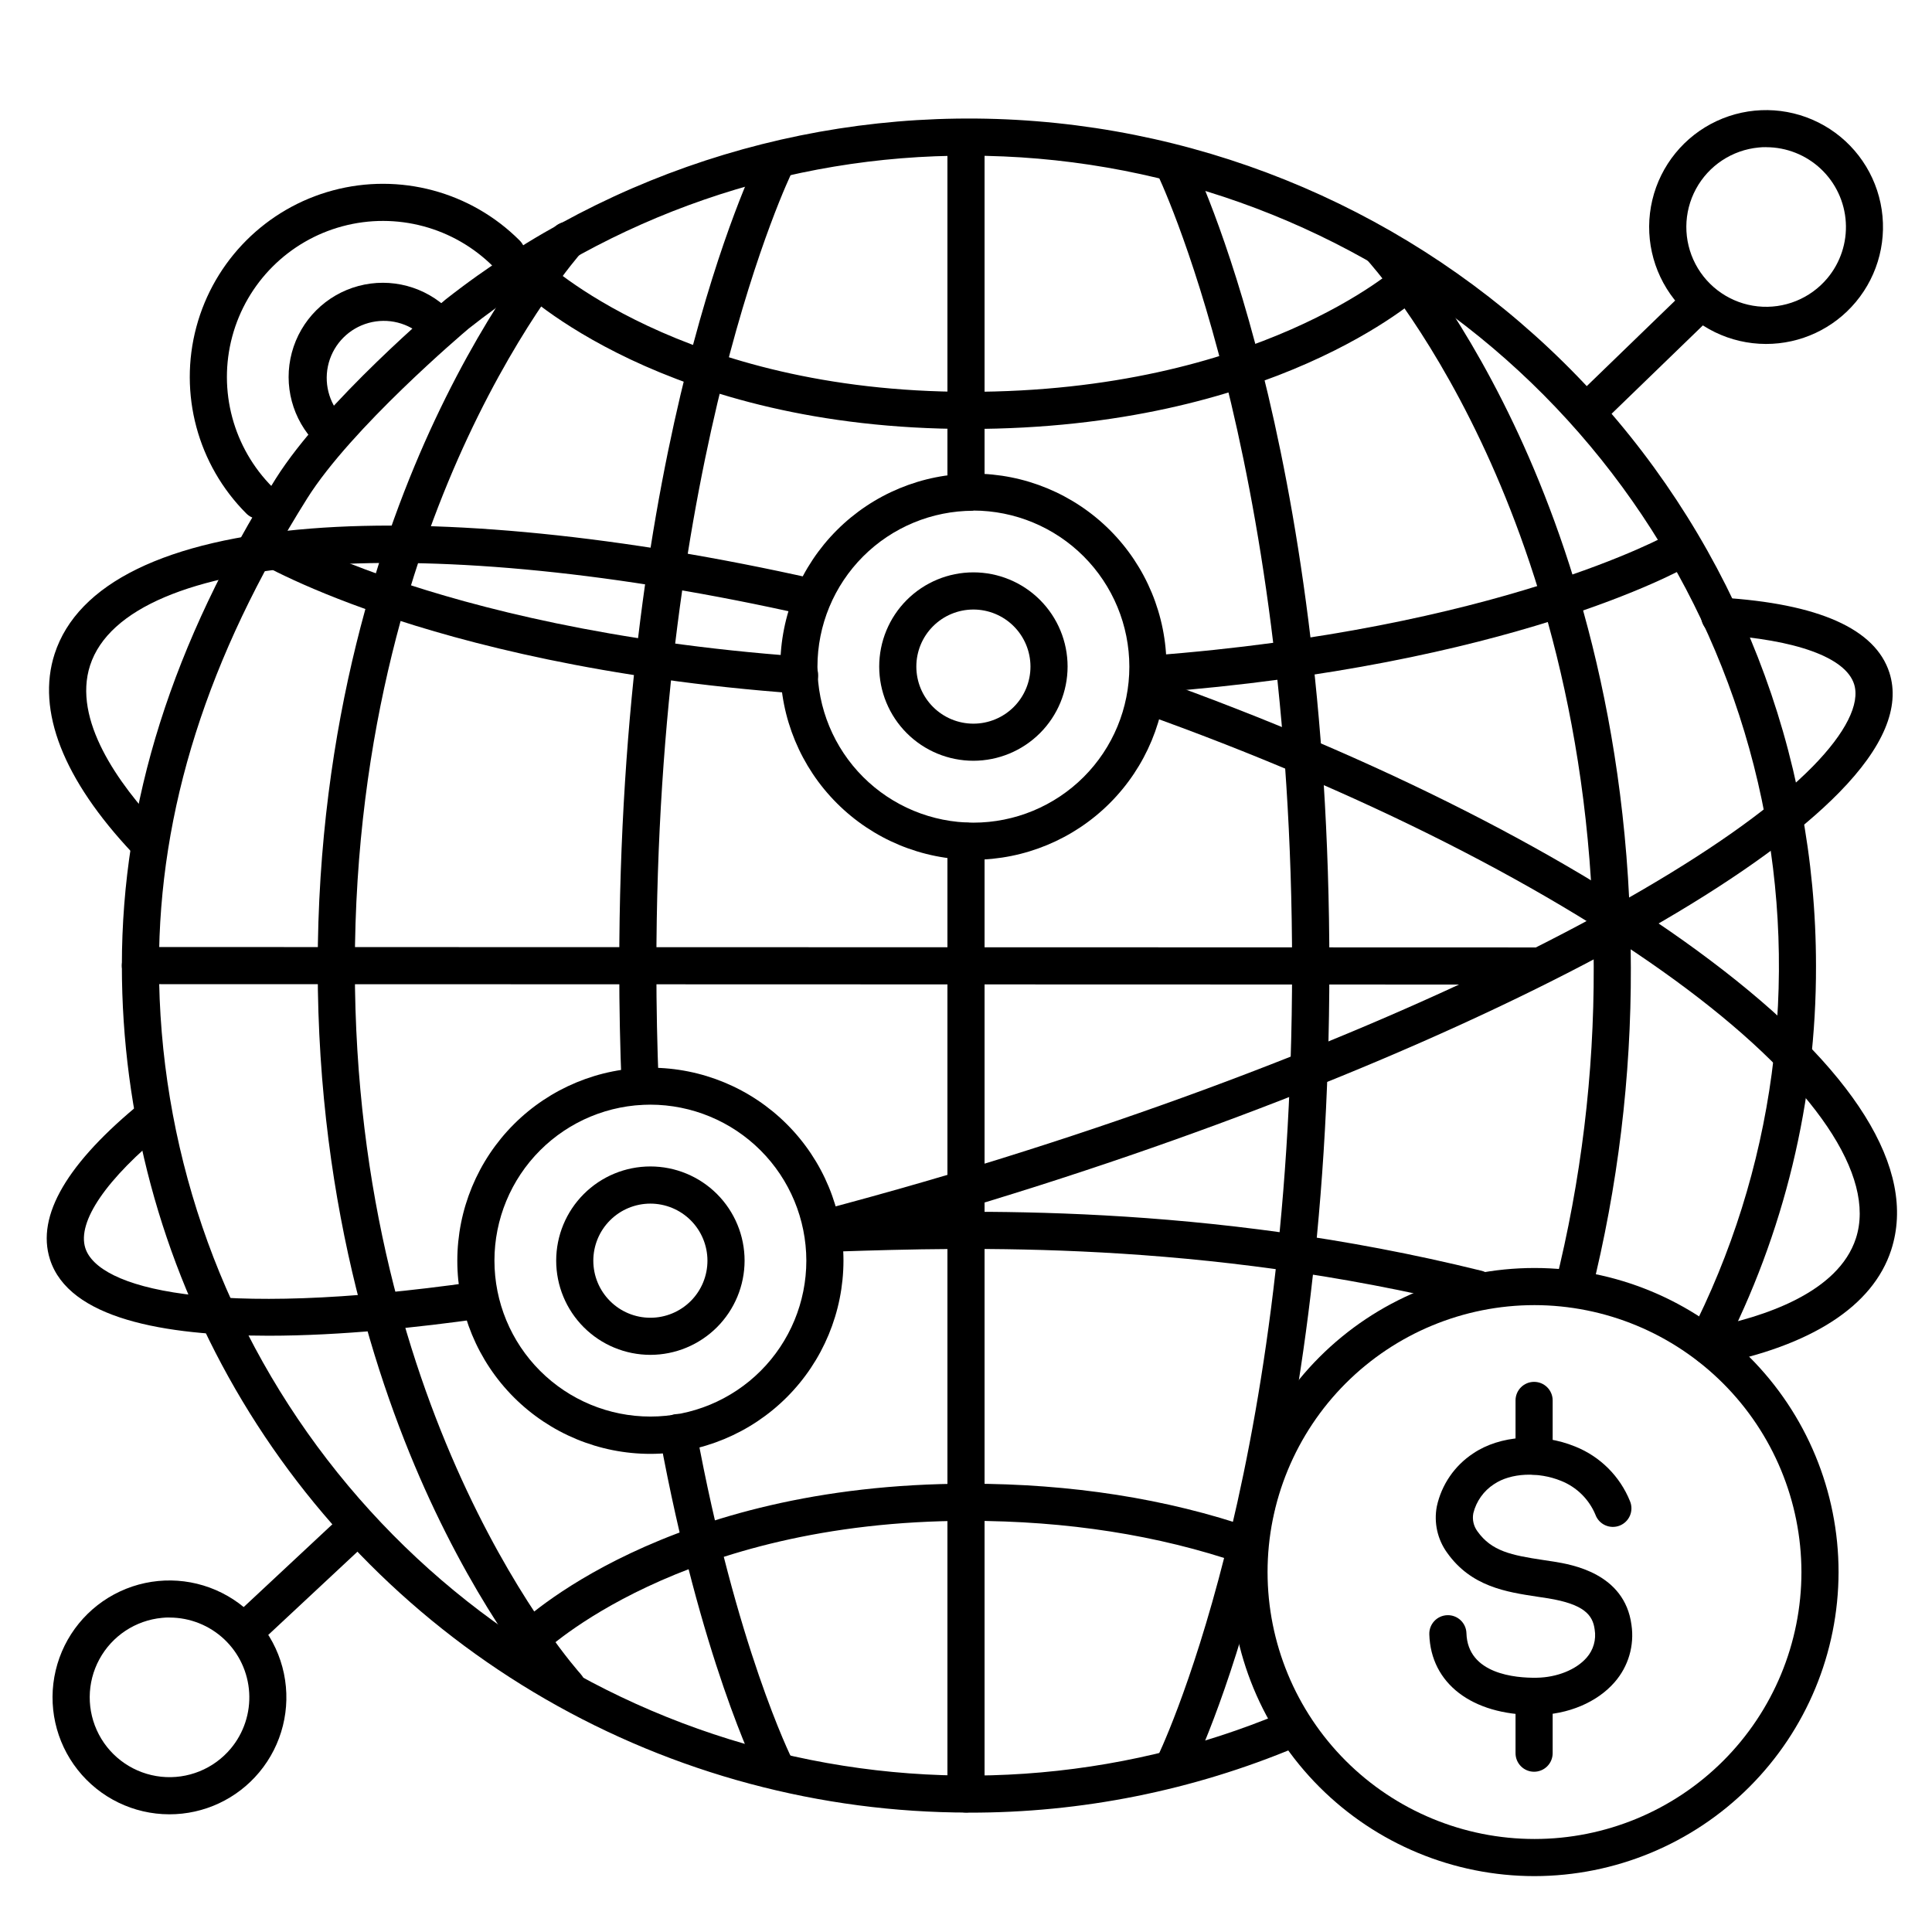
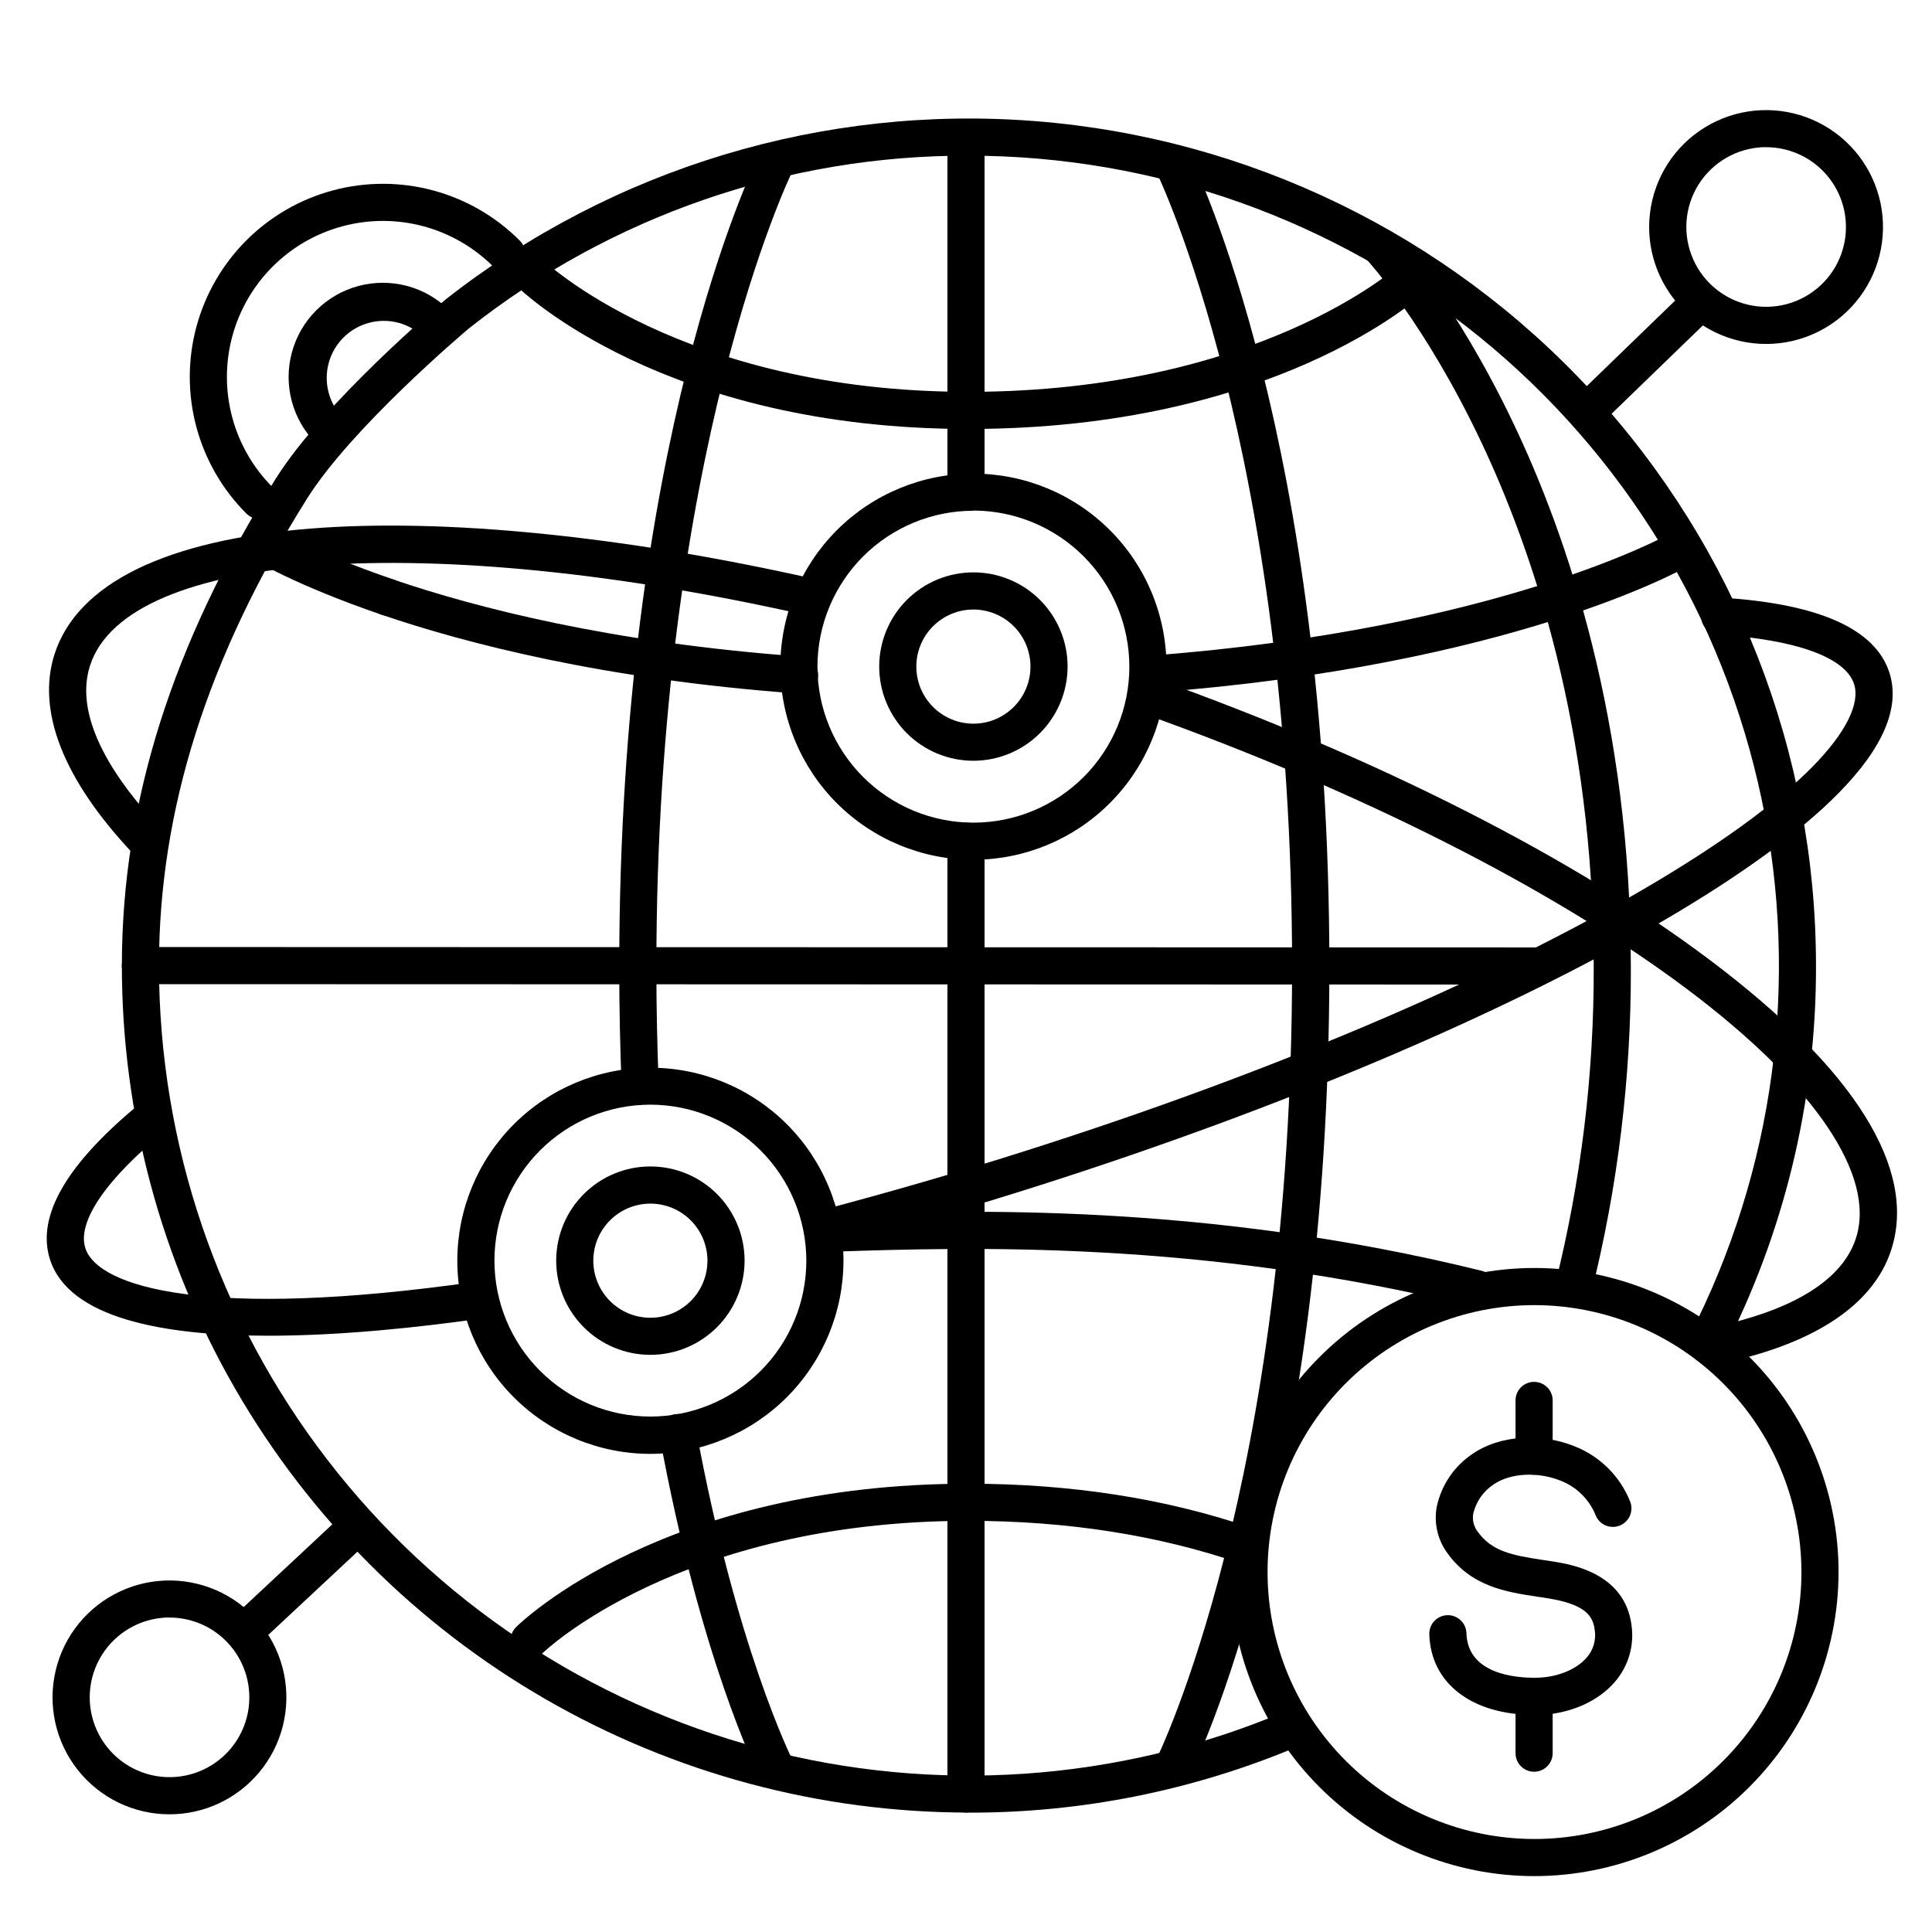
<svg xmlns="http://www.w3.org/2000/svg" fill="#000000" width="800px" height="800px" version="1.1" viewBox="144 144 512 512">
  <g>
    <path d="m400.78 624.35c-39.406 0-78.113-10.367-112.24-30.07-34.125-19.699-62.461-48.035-82.164-82.156-19.703-34.125-30.078-72.832-30.078-112.23 0-43.16 13.344-85.383 40.797-129.07 12.793-20.301 43.523-46.25 44.832-47.32l0.117-0.098v-0.004c44.383-34.883 100.28-51.766 156.55-47.281 56.273 4.481 108.79 30 147.09 71.473 38.301 41.469 59.57 95.848 59.574 152.3 0.105 35.738-8.414 70.977-24.836 102.72l-8.746-4.508-0.004 0.004c22.535-43.82 29.309-94.059 19.184-142.28-10.125-48.223-36.527-91.496-74.781-122.55-38.25-31.059-86.023-48.016-135.3-48.02-48.109-0.176-94.855 15.984-132.59 45.836-1.477 1.238-31.074 26.363-42.766 44.969-26.438 42.074-39.289 82.617-39.289 123.84 0.023 47.344 15.691 93.355 44.57 130.88 28.875 37.52 69.344 64.445 115.11 76.586 45.762 12.141 94.254 8.82 137.93-9.449l3.809 9.082c-27.477 11.52-56.984 17.426-86.777 17.367z" />
    <path d="m550.65 598.47c-16.57 0-27.484-8.336-27.867-21.363-0.082-2.719 2.055-4.984 4.773-5.066s4.984 2.055 5.066 4.769c0.324 10.883 13.078 11.887 18.559 11.809 5.481-0.078 10.547-2.164 13.293-5.324h0.004c1.797-2.039 2.578-4.785 2.125-7.469-0.5-3.828-2.793-6.691-12.348-8.254l-2.785-0.422c-8.254-1.25-17.605-2.656-23.98-11.68h-0.004c-2.547-3.535-3.527-7.961-2.715-12.242 1.246-5.766 4.707-10.812 9.633-14.051 7.094-4.812 17.977-5.551 27.059-1.82h0.004c6.594 2.644 11.828 7.863 14.492 14.453 0.52 1.223 0.52 2.606 0.004 3.828-0.516 1.223-1.508 2.188-2.742 2.672-1.238 0.48-2.617 0.445-3.828-0.105-1.207-0.547-2.144-1.562-2.594-2.812-1.699-4.074-4.965-7.293-9.062-8.934-6.07-2.488-13.391-2.137-17.809 0.867l-0.004-0.004c-2.727 1.773-4.68 4.512-5.469 7.668-0.336 1.68 0.051 3.422 1.062 4.801 3.769 5.324 9.074 6.367 17.418 7.625 0.984 0.148 1.969 0.285 2.902 0.441 4.633 0.758 18.695 3.059 20.516 16.727v0.004c0.816 5.469-0.805 11.02-4.438 15.184-4.633 5.352-12.34 8.609-20.605 8.719z" />
    <path d="m550.55 534.81c-2.719 0-4.918-2.203-4.918-4.922v-14.762c0-2.715 2.199-4.918 4.918-4.918s4.922 2.203 4.922 4.918v14.762c0 1.305-0.52 2.555-1.441 3.481-0.926 0.922-2.176 1.441-3.481 1.441z" />
    <path d="m550.55 613.53c-2.719 0-4.918-2.203-4.918-4.922v-14.758c0-2.719 2.199-4.922 4.918-4.922s4.922 2.203 4.922 4.922v14.762-0.004c0 1.305-0.52 2.559-1.441 3.481-0.926 0.922-2.176 1.441-3.481 1.441z" />
    <path d="m550.64 641.19c-21.371-0.004-41.863-8.5-56.973-23.613-15.105-15.113-23.594-35.609-23.59-56.98s8.496-41.863 23.609-56.973 35.609-23.594 56.977-23.594c21.371 0 41.867 8.492 56.977 23.605 15.109 15.109 23.598 35.605 23.598 56.977-0.027 21.363-8.527 41.848-23.641 56.953-15.109 15.105-35.594 23.602-56.957 23.625zm0-151.32c-18.762 0.004-36.75 7.461-50.016 20.73-13.262 13.27-20.711 31.262-20.707 50.023 0.004 18.762 7.461 36.75 20.727 50.016 13.27 13.262 31.262 20.711 50.02 20.711 18.762 0 36.754-7.457 50.02-20.723 13.262-13.266 20.715-31.258 20.715-50.016-0.027-18.758-7.492-36.738-20.758-49.996-13.262-13.262-31.246-20.723-50-20.746z" />
    <path d="m611.98 235.15c-9.465-0.016-18.406-4.356-24.273-11.785-5.867-7.434-8.016-17.137-5.828-26.352 2.184-9.211 8.461-16.918 17.039-20.926 8.578-4.004 18.516-3.871 26.984 0.371 8.465 4.238 14.527 12.113 16.461 21.383 1.93 9.27-0.48 18.91-6.547 26.18-5.894 7.07-14.629 11.148-23.836 11.129zm0.059-52.152c-0.641 0-1.289 0-1.969 0.09h0.004c-7.027 0.66-13.262 4.781-16.625 10.984-3.363 6.207-3.406 13.68-0.121 19.926s9.469 10.445 16.488 11.191c7.019 0.746 13.945-2.059 18.473-7.477 3.449-4.137 5.191-9.434 4.867-14.812-0.32-5.375-2.68-10.43-6.598-14.125-3.918-3.695-9.102-5.758-14.488-5.766z" />
    <path d="m188.86 624.81c-9.465-0.012-18.406-4.356-24.273-11.785-5.867-7.434-8.016-17.137-5.828-26.348 2.184-9.215 8.461-16.922 17.039-20.93 8.578-4.004 18.516-3.867 26.98 0.371 8.469 4.238 14.531 12.113 16.465 21.383 1.93 9.27-0.48 18.914-6.547 26.18-5.894 7.07-14.629 11.148-23.836 11.129zm0.059-52.152c-0.641 0-1.289 0-1.969 0.09h0.004c-7.027 0.66-13.262 4.781-16.625 10.988-3.363 6.203-3.406 13.676-0.121 19.926 3.285 6.246 9.469 10.441 16.488 11.188 7.016 0.746 13.945-2.059 18.469-7.473 3.453-4.141 5.195-9.438 4.871-14.812-0.32-5.379-2.68-10.43-6.598-14.129-3.918-3.695-9.102-5.758-14.488-5.766z" />
    <path d="m560.89 249.83 30.5-29.527 6.844 7.07-30.5 29.527z" />
    <path d="m209.1 581.05c-2.023 0-3.84-1.234-4.582-3.117-0.738-1.883-0.254-4.027 1.227-5.402l29.52-27.551v-0.004c1.988-1.852 5.106-1.742 6.957 0.246 1.855 1.988 1.742 5.106-0.246 6.957l-29.52 27.551v0.004c-0.91 0.848-2.109 1.316-3.356 1.316z" />
    <path d="m215.11 497.98c-27.777 0-52.879-4.594-57.871-20.242-3.691-11.551 4.547-25.586 24.48-41.781l0.004 0.004c2.113-1.613 5.129-1.254 6.805 0.809 1.676 2.066 1.406 5.09-0.605 6.828-15.742 12.793-23.539 24.156-21.312 31.152 3.336 10.461 32.473 19.07 103.47 8.934 2.688-0.387 5.184 1.484 5.566 4.172 0.387 2.691-1.48 5.184-4.172 5.57-16.125 2.293-36.879 4.555-56.363 4.555z" />
    <path d="m362.49 474.5c-2.477 0.004-4.57-1.836-4.887-4.293-0.312-2.457 1.25-4.766 3.648-5.387 18.152-4.793 36.781-10.156 55.281-16.07 63.516-20.211 121.43-44.812 163.06-69.125 20.016-11.691 35.078-22.633 44.781-32.473 8.738-8.906 12.633-16.668 10.98-21.855-2.254-7.055-15.34-11.809-35.918-13.086h0.004c-2.719-0.168-4.785-2.504-4.621-5.223 0.164-2.715 2.504-4.785 5.219-4.617 25.949 1.586 40.973 8.285 44.684 19.918 2.902 9.094-1.586 19.77-13.324 31.734-10.312 10.52-26.074 21.992-46.848 34.125-42.23 24.645-100.84 49.5-165.03 69.98-18.695 5.965-37.461 11.414-55.781 16.215-0.41 0.105-0.828 0.16-1.25 0.156z" />
    <path d="m597.11 505.78c-2.539 0.004-4.664-1.922-4.906-4.449-0.242-2.527 1.477-4.82 3.969-5.301 15.539-2.953 35.031-9.586 39.664-23.871 5.363-16.52-10.824-40.52-44.516-65.859-35.344-26.566-86.758-52.645-144.76-73.328h0.004c-2.562-0.914-3.894-3.731-2.984-6.289 0.914-2.559 3.731-3.894 6.289-2.981 58.914 21.008 111.25 47.559 147.36 74.785 38.316 28.832 54.898 55.371 47.961 76.754-4.84 14.918-21.145 25.457-47.152 30.504v-0.004c-0.309 0.043-0.621 0.055-0.934 0.039z" />
    <path d="m182.72 371.62c-1.359 0-2.652-0.559-3.582-1.547-18.383-19.504-25.523-37.758-20.664-52.781 6.07-18.695 29.52-30.188 67.895-33.219 35.492-2.812 82.883 1.969 133.43 13.352 1.301 0.262 2.438 1.039 3.156 2.152 0.719 1.109 0.961 2.465 0.668 3.758-0.293 1.293-1.094 2.41-2.223 3.106-1.129 0.691-2.492 0.902-3.773 0.578-100.1-22.633-179.89-17.023-189.75 13.312-4.676 14.395 7.457 31.332 18.461 42.992 1.344 1.43 1.715 3.523 0.934 5.324-0.777 1.805-2.555 2.973-4.516 2.973z" />
    <path d="m401.96 371.85c-13.57 0-26.582-5.391-36.18-14.988s-14.988-22.609-14.988-36.18c0-13.574 5.391-26.586 14.988-36.184 9.598-9.594 22.609-14.984 36.18-14.984 13.574 0 26.586 5.391 36.184 14.984 9.594 9.598 14.984 22.609 14.984 36.184-0.023 13.562-5.422 26.562-15.012 36.152-9.59 9.594-22.59 14.992-36.156 15.016zm0-92.496c-10.961 0-21.473 4.352-29.223 12.102-7.75 7.754-12.105 18.266-12.105 29.227 0 10.961 4.356 21.473 12.105 29.223s18.262 12.105 29.223 12.105c10.961 0 21.473-4.356 29.227-12.105 7.75-7.75 12.102-18.262 12.102-29.223-0.004-10.965-4.359-21.48-12.105-29.238-7.75-7.754-18.258-12.121-29.223-12.141z" />
    <path d="m316.36 529.29c-13.57 0-26.586-5.391-36.184-14.984-9.594-9.598-14.984-22.613-14.984-36.184 0-13.57 5.391-26.586 14.984-36.18 9.598-9.598 22.613-14.988 36.184-14.988s26.586 5.391 36.18 14.988c9.598 9.594 14.988 22.609 14.988 36.18-0.023 13.566-5.422 26.566-15.012 36.156-9.594 9.59-22.594 14.988-36.156 15.012zm0-92.547v0.004c-10.961 0-21.473 4.352-29.223 12.105-7.754 7.75-12.105 18.262-12.105 29.223 0 10.961 4.352 21.473 12.105 29.223 7.75 7.75 18.262 12.105 29.223 12.105s21.473-4.356 29.223-12.105 12.105-18.262 12.105-29.223c-0.02-10.957-4.379-21.457-12.125-29.203-7.746-7.746-18.25-12.109-29.203-12.125z" />
    <path d="m212.76 281.54c-1.305 0-2.551-0.523-3.473-1.445-12.934-12.934-17.98-31.781-13.25-49.445 4.734-17.664 18.531-31.465 36.199-36.195 17.664-4.734 36.512 0.316 49.445 13.246 0.949 0.918 1.488 2.18 1.5 3.496 0.012 1.32-0.508 2.59-1.441 3.523-0.934 0.934-2.203 1.453-3.519 1.441-1.32-0.012-2.582-0.555-3.496-1.504-10.449-10.445-25.672-14.523-39.945-10.699-14.27 3.82-25.414 14.969-29.238 29.238s0.258 29.496 10.703 39.941c1.41 1.406 1.832 3.527 1.07 5.367-0.762 1.84-2.562 3.039-4.555 3.035z" />
    <path d="m231.32 262.98c-1.32 0.016-2.59-0.504-3.523-1.434-6.305-6.305-8.766-15.496-6.457-24.109 2.305-8.613 9.035-15.34 17.648-17.648 8.609-2.309 17.801 0.156 24.105 6.461 1.863 1.93 1.84 5-0.059 6.894-1.898 1.898-4.969 1.926-6.898 0.062-3.848-3.668-9.34-5.043-14.465-3.625-5.121 1.418-9.125 5.418-10.543 10.543-1.414 5.125-0.039 10.613 3.625 14.465 1.402 1.406 1.824 3.519 1.062 5.356-0.758 1.832-2.547 3.031-4.535 3.035z" />
    <path d="m400 624.35c-2.719 0-4.922-2.203-4.922-4.922v-252.5c0-2.719 2.203-4.918 4.922-4.918 2.715 0 4.918 2.199 4.918 4.918v252.5c0 1.305-0.52 2.559-1.441 3.481-0.922 0.922-2.172 1.441-3.477 1.441z" />
    <path d="m400 279.3c-2.719 0-4.922-2.203-4.922-4.922v-93.812c0-2.719 2.203-4.922 4.922-4.922 2.715 0 4.918 2.203 4.918 4.922v93.816-0.004c0 1.309-0.52 2.559-1.441 3.481-0.922 0.922-2.172 1.441-3.477 1.441z" />
    <path d="m454.87 617.3c-1.711 0.004-3.297-0.883-4.195-2.336-0.895-1.457-0.973-3.269-0.203-4.797 0.363-0.707 35.945-73.258 35.945-209.88 0-136.62-35.594-209.98-35.957-210.7-1.207-2.445-0.207-5.41 2.238-6.617 2.445-1.211 5.41-0.207 6.617 2.238 1.504 3.031 36.98 75.895 36.98 215.08s-35.523 211.27-37.027 214.31c-0.836 1.66-2.539 2.707-4.398 2.703z" />
    <path d="m560.92 490.47c-0.41-0.004-0.82-0.051-1.219-0.148-2.633-0.672-4.223-3.352-3.555-5.984 6.871-27.496 10.301-55.738 10.207-84.082 0-63.055-16.266-110.56-29.902-139.3-14.762-31.172-29.797-47.645-29.941-47.805h-0.004c-1.848-1.996-1.723-5.109 0.273-6.957 2-1.844 5.113-1.719 6.957 0.277 0.641 0.699 15.969 17.465 31.398 49.848 14.168 29.727 31.055 78.828 31.055 143.94h0.004c0.094 29.16-3.438 58.215-10.512 86.504-0.551 2.18-2.512 3.707-4.762 3.711z" />
    <path d="m349.52 617.3c-1.859 0.004-3.562-1.043-4.398-2.703-0.629-1.25-15.539-31.293-26.301-89.879h-0.004c-0.285-1.305-0.031-2.672 0.707-3.785 0.738-1.113 1.898-1.875 3.215-2.117 1.312-0.242 2.668 0.062 3.754 0.844 1.082 0.777 1.805 1.965 2 3.285 10.5 57.211 25.258 86.938 25.414 87.223 0.77 1.523 0.691 3.336-0.203 4.793-0.895 1.453-2.477 2.34-4.184 2.34z" />
    <path d="m313.67 436.74c-2.641 0-4.812-2.086-4.922-4.723-0.422-10.391-0.641-21.066-0.641-31.723 0-139.19 35.473-212.05 36.988-215.08l0.004-0.004c0.555-1.211 1.578-2.144 2.832-2.586 1.254-0.445 2.637-0.359 3.828 0.234 1.191 0.59 2.094 1.641 2.496 2.91 0.406 1.27 0.277 2.648-0.352 3.82-0.355 0.727-35.957 74.074-35.957 210.7 0 10.52 0.215 21.059 0.629 31.32h0.004c0.109 2.715-2 5.008-4.715 5.117z" />
-     <path d="m294.26 595.88c-1.375 0.004-2.688-0.57-3.621-1.582-0.641-0.707-15.969-17.535-31.398-49.977-14.16-29.789-31.047-78.957-31.047-144.07 0-65.109 16.875-114.72 31.035-144.9 15.418-32.848 30.719-50.074 31.371-50.793v-0.004c0.852-1.031 2.09-1.668 3.426-1.77 1.332-0.098 2.652 0.352 3.648 1.242 0.996 0.895 1.586 2.156 1.633 3.496 0.047 1.336-0.453 2.637-1.387 3.594-0.277 0.316-15.223 17.277-29.961 48.805-13.656 29.207-29.922 77.246-29.922 140.33 0 120.95 59.246 186.72 59.848 187.38l-0.004 0.004c1.324 1.438 1.676 3.519 0.891 5.312-0.785 1.789-2.559 2.945-4.512 2.941z" />
    <path d="m449.43 327.57c-2.719 0.102-5.004-2.019-5.102-4.738-0.102-2.719 2.019-5 4.738-5.102 92.082-6.957 136.98-32.02 137.43-32.273v-0.004c2.359-1.355 5.375-0.543 6.734 1.816 1.359 2.363 0.547 5.379-1.816 6.734-1.891 1.074-47.293 26.422-141.57 33.535z" />
    <path d="m355.72 327.79h-0.355c-51.363-3.711-88.246-13.383-110.14-20.852h0.004c-1.27-0.395-2.324-1.285-2.926-2.469-0.602-1.184-0.699-2.562-0.27-3.82 0.43-1.254 1.348-2.285 2.547-2.856 1.199-0.566 2.582-0.629 3.824-0.164 21.344 7.273 57.359 16.727 107.67 20.348h0.004c2.715 0.098 4.84 2.383 4.742 5.098-0.098 2.719-2.379 4.84-5.098 4.742z" />
    <path d="m246.79 307.19c-0.543 0.004-1.082-0.086-1.594-0.266-22.809-7.773-34.008-14.602-34.441-14.887-1.16-0.66-2-1.766-2.332-3.059-0.332-1.293-0.125-2.664 0.574-3.801 0.699-1.137 1.832-1.938 3.137-2.227 1.305-0.285 2.668-0.027 3.777 0.711 0.176 0.109 10.934 6.602 32.473 13.953 2.273 0.777 3.652 3.086 3.258 5.457-0.391 2.371-2.438 4.113-4.84 4.117z" />
    <path d="m400.66 257.68c-80.559 0-118.34-36.457-119.9-38.012h0.004c-1.758-1.934-1.703-4.902 0.129-6.762 1.832-1.863 4.797-1.973 6.758-0.246 0.363 0.355 36.762 35.18 112.99 35.18 76.664 0 113.67-33.082 114.04-33.457h0.004c2.004-1.836 5.117-1.695 6.949 0.309 1.836 2.008 1.695 5.117-0.309 6.953-1.586 1.504-40.207 36.035-120.66 36.035z" />
    <path d="m535.48 490.47c-0.398-0.004-0.801-0.051-1.188-0.148-71.949-17.77-134.32-15.742-167.83-14.672l-3.699 0.117c-2.719 0.09-4.992-2.043-5.078-4.762-0.09-2.719 2.043-4.992 4.762-5.078l3.699-0.117c33.977-1.094 97.238-3.141 170.51 14.965 2.406 0.605 3.988 2.902 3.688 5.363-0.297 2.461-2.379 4.32-4.859 4.332z" />
    <path d="m284.21 583.63c-1.996 0-3.793-1.207-4.551-3.055-0.758-1.844-0.324-3.965 1.098-5.367 1.566-1.543 39.359-38.012 119.9-38.012 27.168 0 52.508 3.938 75.305 11.809 2.57 0.883 3.938 3.68 3.055 6.25-0.883 2.57-3.684 3.941-6.254 3.059-21.766-7.488-46.031-11.277-72.109-11.277-76.555 0-112.63 34.812-112.98 35.168h0.004c-0.922 0.914-2.168 1.426-3.465 1.426z" />
    <path d="m550.55 404.92-369.34-0.109c-2.719 0-4.922-2.199-4.922-4.918s2.203-4.922 4.922-4.922l369.34 0.109c2.719 0 4.922 2.203 4.922 4.922 0 2.715-2.203 4.918-4.922 4.918z" />
    <path d="m401.96 345.61c-6.621 0-12.969-2.629-17.652-7.312-4.68-4.68-7.309-11.031-7.309-17.652 0-6.621 2.629-12.969 7.309-17.652 4.684-4.68 11.031-7.312 17.652-7.312s12.973 2.633 17.652 7.312c4.684 4.684 7.312 11.031 7.312 17.652-0.008 6.617-2.641 12.965-7.32 17.645-4.68 4.68-11.023 7.312-17.645 7.32zm0-40.078c-4.012 0-7.859 1.594-10.695 4.43-2.836 2.836-4.43 6.684-4.426 10.695 0 4.012 1.594 7.859 4.434 10.695 2.836 2.836 6.684 4.43 10.695 4.426 4.012 0 7.859-1.598 10.695-4.434 2.832-2.84 4.426-6.688 4.422-10.699-0.004-4.008-1.602-7.852-4.434-10.684-2.836-2.836-6.68-4.43-10.691-4.43z" />
    <path d="m316.36 503.05c-6.621 0-12.973-2.633-17.652-7.312-4.684-4.684-7.312-11.031-7.312-17.652s2.629-12.973 7.312-17.652c4.68-4.684 11.031-7.312 17.652-7.312s12.969 2.629 17.652 7.312c4.68 4.68 7.312 11.031 7.312 17.652-0.008 6.617-2.641 12.961-7.32 17.645-4.684 4.68-11.027 7.312-17.645 7.32zm0-40.078c-4.012 0-7.859 1.594-10.695 4.43-2.836 2.836-4.43 6.684-4.43 10.695 0 4.012 1.594 7.859 4.434 10.695 2.836 2.836 6.684 4.43 10.695 4.426 4.012 0 7.859-1.598 10.695-4.434 2.836-2.84 4.426-6.688 4.422-10.699-0.004-4.008-1.598-7.852-4.434-10.688-2.836-2.832-6.68-4.426-10.688-4.426z" />
  </g>
</svg>